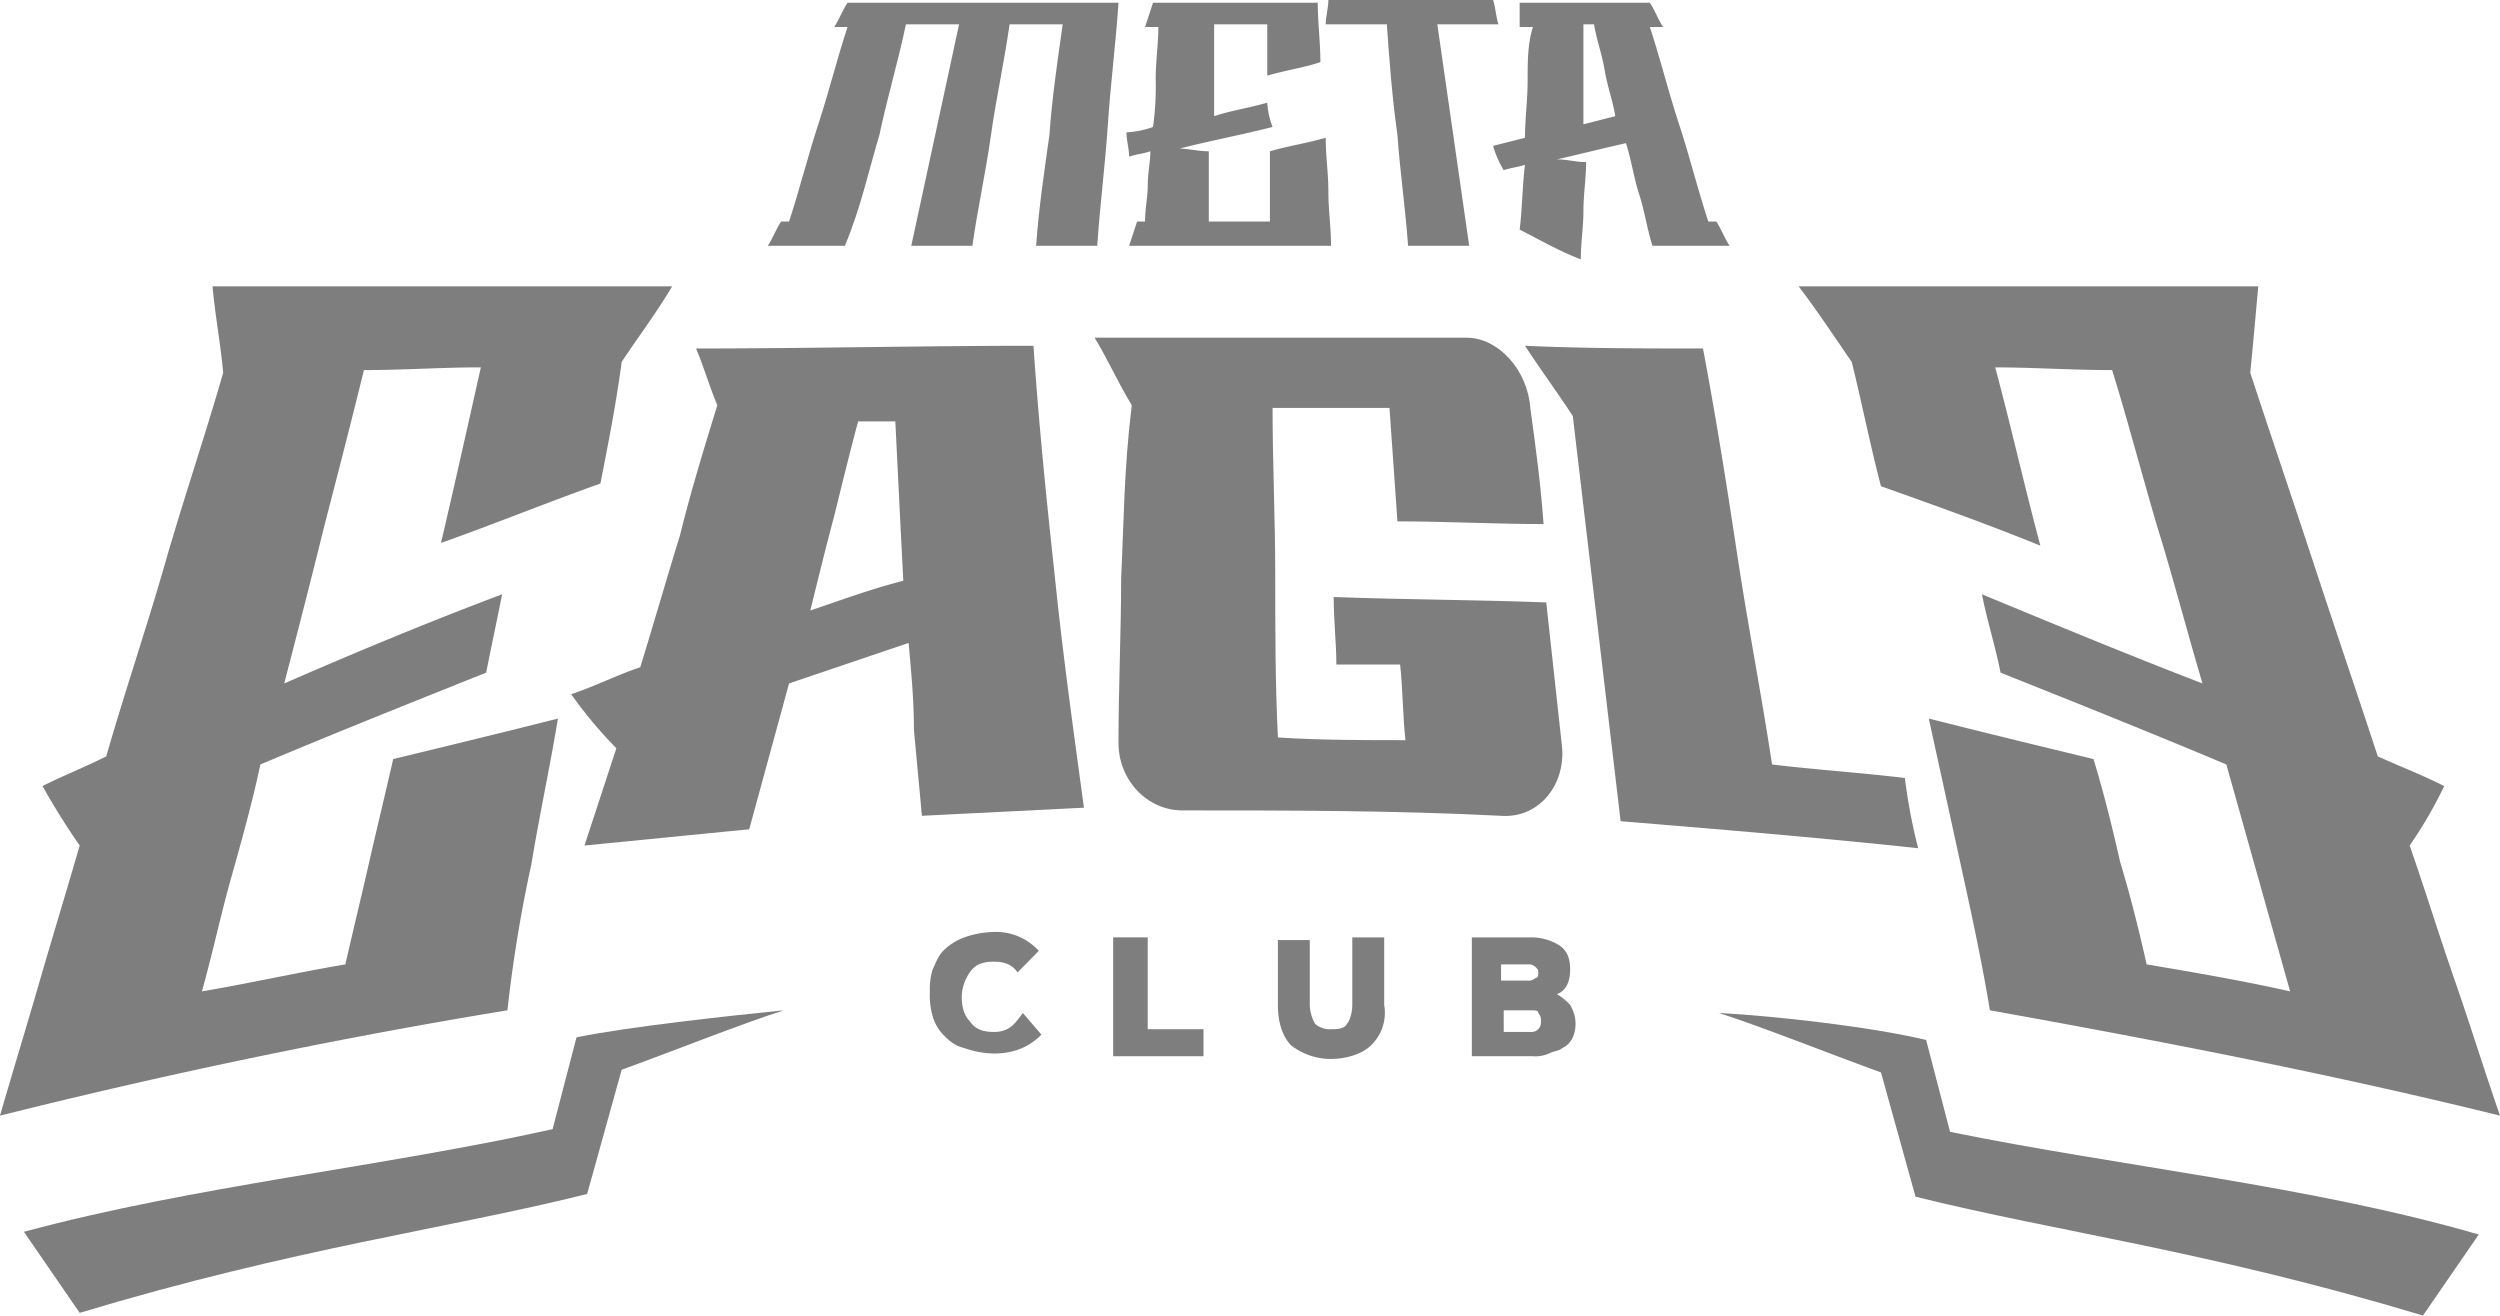
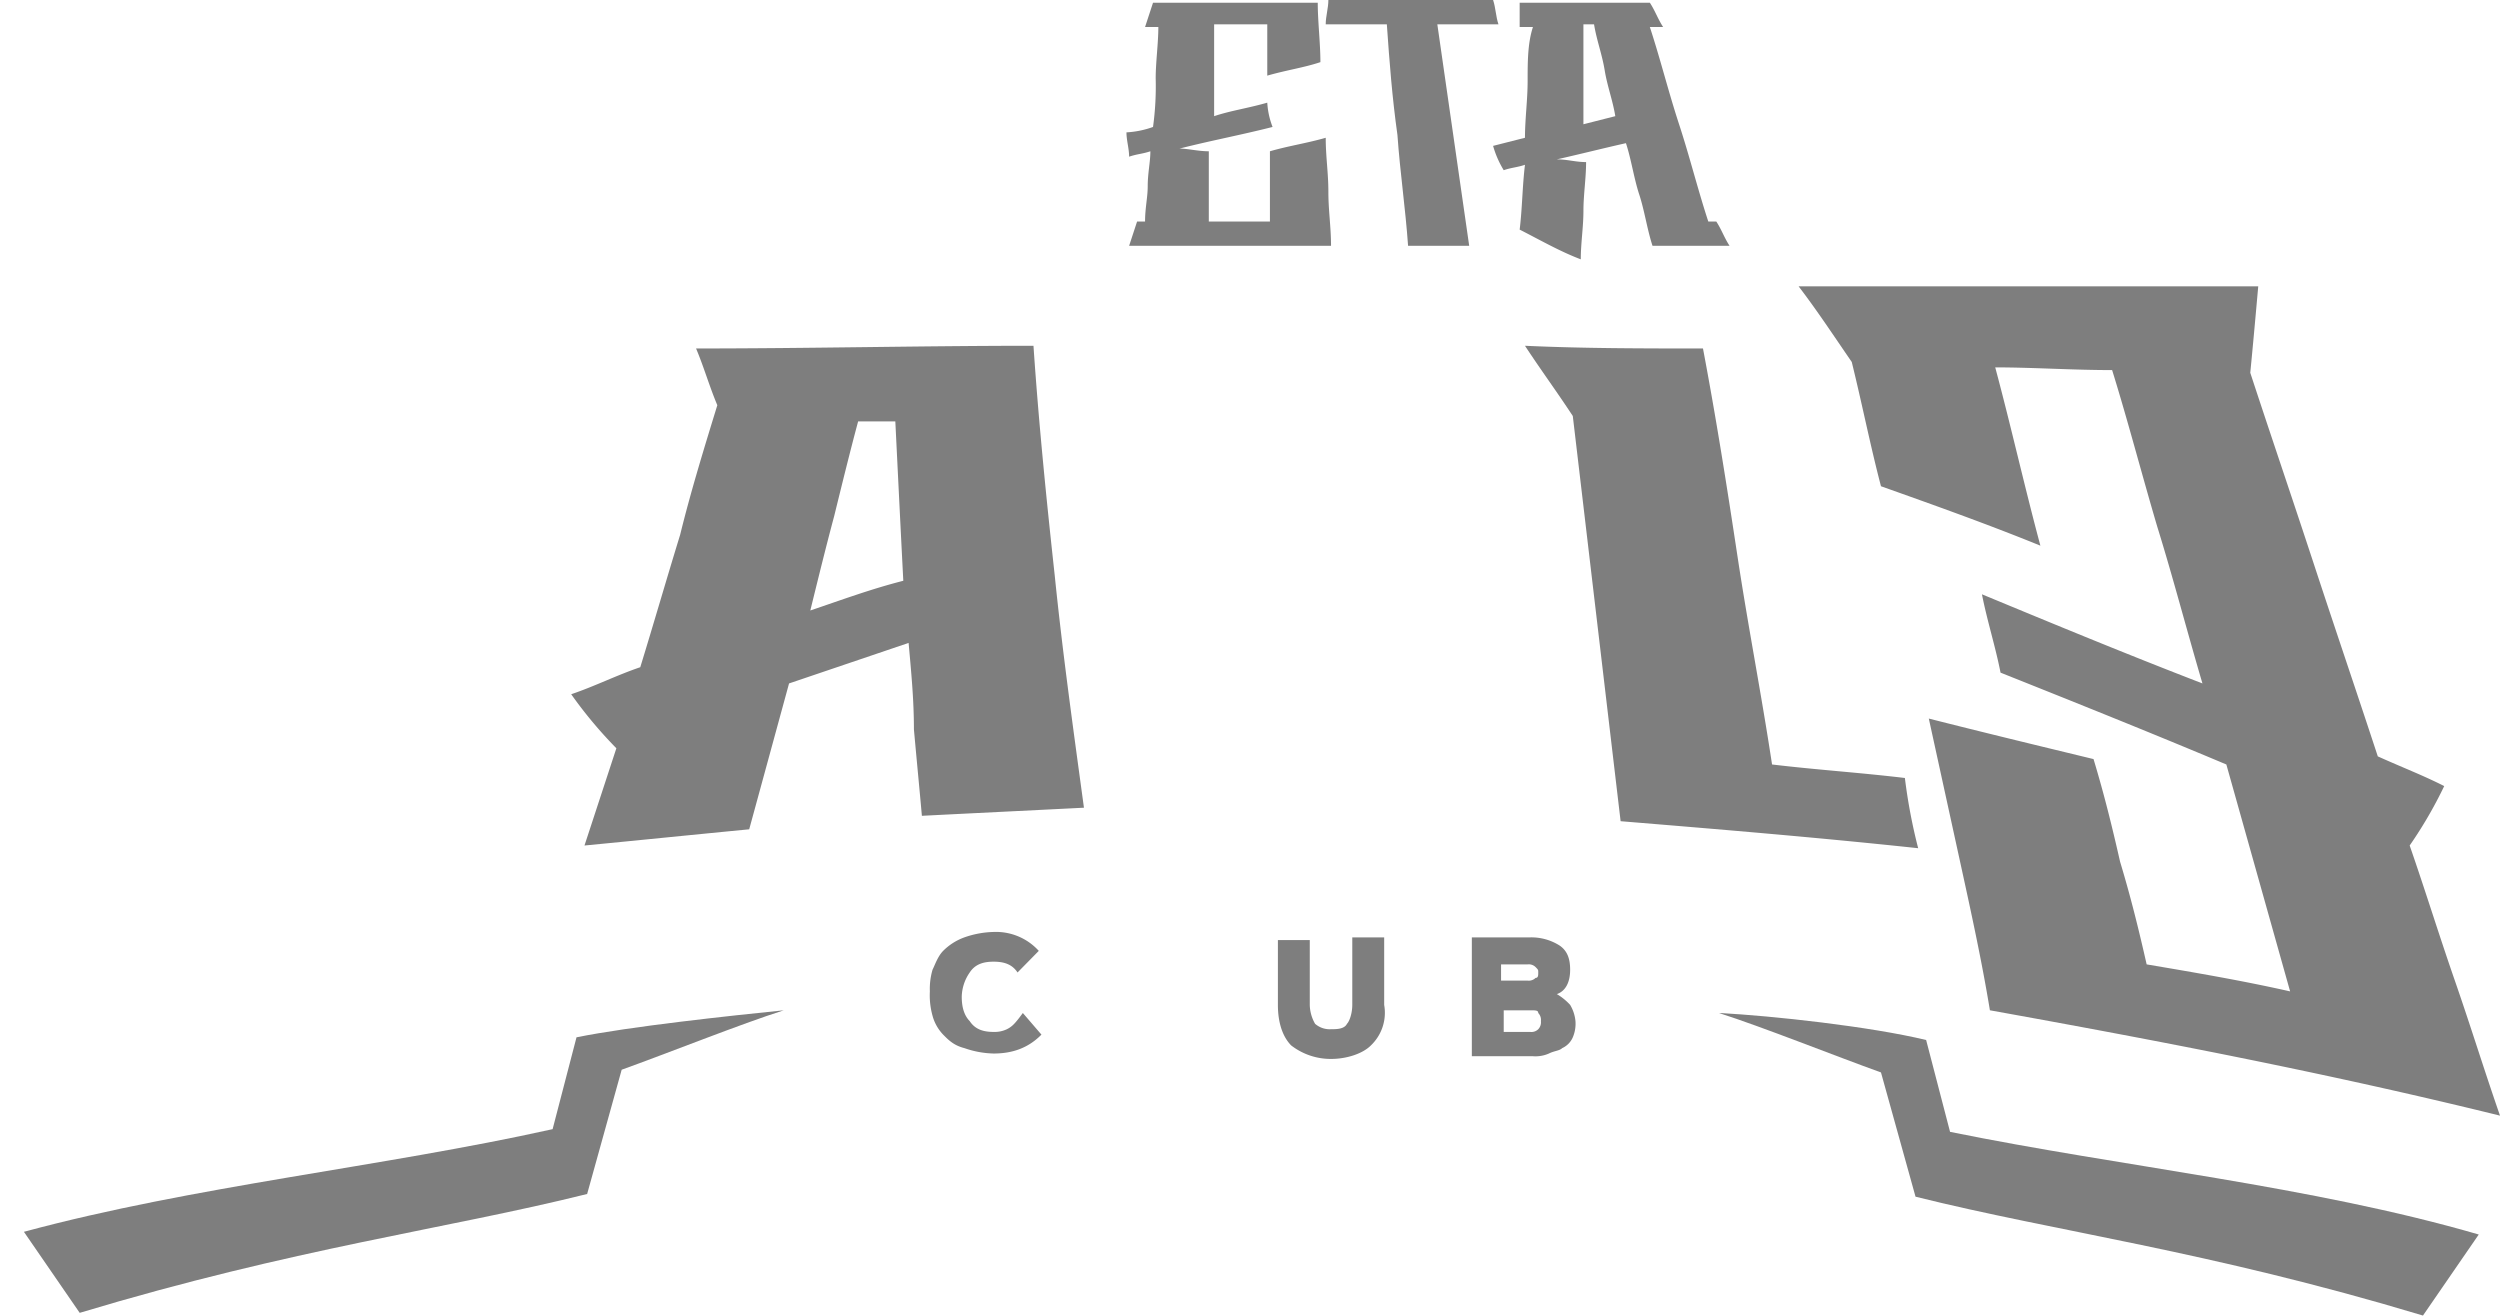
<svg xmlns="http://www.w3.org/2000/svg" width="830.339" height="436.941" viewBox="0 0 830.339 436.941">
  <g id="meta_eagel_logo" data-name="meta eagel logo" transform="translate(0 0)">
    <path id="Vector" d="M175.6,39.477C119.124,52.038,56.474,58.319,0,73.571l18.53,26.916C90,78.954,140.3,72.674,187.069,61.01L198.54,19.739c15-5.383,39.708-15.253,53.826-19.739-17.648,1.794-51.179,5.383-68.827,8.972Z" transform="translate(7.941 335.556)" fill="#7e7e7e" />
-     <path id="Vector-2" data-name="Vector" d="M176.48,192c2.647-16.15,6.177-32.3,8.824-48.449-17.648,4.486-36.178,8.972-54.709,13.458-2.647,11.664-5.294,22.43-7.942,34.094s-5.294,22.43-7.942,34.094c-15.883,2.692-31.766,6.28-47.65,8.972,3.53-12.561,6.177-25.122,9.706-37.683s7.059-25.122,9.706-37.683c25.59-10.766,50.3-20.636,75-30.505,1.765-8.972,3.53-17.047,5.294-26.019-23.825,8.972-47.65,18.841-72.357,29.608,4.412-17.047,8.824-34.094,13.236-52.038,4.412-17.047,8.824-34.094,13.236-52.038,13.236,0,25.59-.9,38.826-.9-4.412,19.739-8.824,39.477-13.236,58.319,17.648-6.28,35.3-13.458,52.944-19.739,2.647-13.458,5.294-26.916,7.059-40.374C211.776,17.047,217.953,8.972,223.247,0H70.592c.882,9.869,2.647,18.841,3.53,28.711-6.177,21.533-13.236,42.169-19.413,63.7s-13.236,42.169-19.413,63.7c-7.059,3.589-14.118,6.28-21.178,9.869,3.53,6.28,7.942,13.458,12.354,19.739-4.412,15.253-8.824,29.608-13.236,44.86S4.412,260.191,0,275.443c57.356-14.355,113.83-26.019,168.539-34.991A461.67,461.67,0,0,1,176.48,192Z" transform="translate(0 95.104)" fill="#7e7e7e" />
    <path id="Vector-3" data-name="Vector" d="M27.354,66.393C45,72.674,62.65,78.954,80.3,86.132,75,66.393,70.592,46.655,65.3,26.916c12.354,0,25.59.9,38.826.9,5.294,17.047,9.706,34.094,15,52.038,5.294,17.047,9.706,34.094,15,52.038-25.59-9.869-49.414-19.739-73.239-29.608,1.765,8.972,4.412,17.047,6.177,26.019,24.707,9.869,49.414,19.739,75,30.505l10.589,37.683,10.589,37.683c-15.883-3.589-31.767-6.28-47.65-8.972-2.647-11.664-5.294-22.43-8.824-34.094-2.647-11.664-5.294-22.43-8.824-34.094-18.53-4.486-37.061-8.972-54.709-13.458L53.826,192c3.53,16.15,7.059,32.3,9.706,48.449,54.709,9.869,111.183,20.636,169.421,34.991-5.294-15.253-9.706-29.608-15-44.86s-9.706-29.608-15-44.86a143.349,143.349,0,0,0,11.471-19.739c-7.059-3.589-14.118-6.28-22.06-9.869-7.059-21.533-14.118-42.169-21.178-63.7s-14.118-42.169-21.178-63.7c.882-8.972,1.765-18.841,2.647-28.711H0C6.177,8.075,11.471,16.15,17.648,25.122,21.178,39.477,23.825,52.935,27.354,66.393Z" transform="translate(597.385 95.104)" fill="#7e7e7e" />
    <path id="Vector-4" data-name="Vector" d="M126.183,143.554c-15-1.794-29.119-2.692-44.12-4.486-3.53-23.327-7.942-45.758-11.471-69.085S63.533,24.225,59.121.9C39.708.9,19.413.9,0,0,5.294,8.075,10.589,15.253,15.883,23.327l7.942,67.291,7.942,67.291c32.649,2.692,65.3,5.383,98.829,8.972A181.844,181.844,0,0,1,126.183,143.554Z" transform="translate(506.498 114.842)" fill="#7e7e7e" />
    <path id="Vector-5" data-name="Vector" d="M153.538,0C116.477,0,79.416.9,41.473.9c2.647,6.28,4.412,12.561,7.059,18.841C44.12,34.094,39.708,48.449,36.178,62.8c-4.412,14.355-8.824,29.608-13.236,43.963C15,109.46,7.942,113.048,0,115.74a145.819,145.819,0,0,0,15,17.944l-10.589,32.3c18.53-1.794,36.178-3.589,54.709-5.383l13.236-48.449,39.708-13.458c.882,9.869,1.765,18.841,1.765,28.711.882,9.869,1.765,18.841,2.647,28.711,17.648-.9,36.178-1.794,53.826-2.692-3.53-26.019-7.059-51.141-9.706-77.16C157.95,52.038,155.3,26.019,153.538,0ZM79.416,87.927c2.647-10.767,5.294-21.533,7.942-31.4C90,45.758,92.652,34.991,95.3,25.122h12.354c.882,17.944,1.765,35.888,2.647,52.935C99.711,80.749,90,84.338,79.416,87.927Z" transform="translate(189.716 114.842)" fill="#7e7e7e" />
-     <path id="Vector-6" data-name="Vector" d="M8.824,79.852c0,17.944-.882,35.888-.882,54.73,0,12.561,9.706,22.43,21.178,22.43,35.3,0,70.592,0,105.888,1.794,12.354.9,21.178-9.869,20.3-22.43l-5.294-48.449c-23.825-.9-46.767-.9-70.592-1.794,0,8.075.882,15.253.882,22.43h21.178c.882,8.075.882,17.047,1.765,25.122-14.118,0-28.237,0-42.355-.9C60,114.843,60,96.9,60,78.057c0-17.944-.882-35.888-.882-54.73H97.946l2.647,37.683c15.883,0,32.649.9,48.532.9-.882-12.561-2.647-26.019-4.412-38.58C143.831,10.767,134.125,0,123.536,0H0C4.412,7.178,7.942,15.253,12.354,22.43,9.706,43.963,9.706,61.907,8.824,79.852Z" transform="translate(363.549 112.155)" fill="#7e7e7e" />
    <path id="Vector-7" data-name="Vector" d="M23.825,44.86c.882,12.561,2.647,24.225,3.53,36.786h20.3c-1.765-12.561-3.53-24.225-5.294-36.786s-3.53-24.225-5.294-36.786h20.3C56.474,5.383,56.474,2.692,55.591,0H.882C.882,2.692,0,5.383,0,8.075H20.3C21.178,20.636,22.06,32.3,23.825,44.86Z" transform="translate(440.318 0)" fill="#7e7e7e" />
    <path id="Vector-8" data-name="Vector" d="M11.471,26.019c0,6.28-.882,12.561-.882,18.841L0,47.552a32.14,32.14,0,0,0,3.53,8.075c2.647-.9,4.412-.9,7.059-1.794-.882,7.178-.882,14.355-1.765,21.533,7.059,3.589,13.236,7.178,20.3,9.869,0-5.383.882-10.767.882-16.15s.882-10.767.882-16.15c-3.53,0-6.177-.9-9.706-.9,7.942-1.794,15-3.589,22.942-5.383,1.765,5.383,2.647,11.664,4.412,17.047s2.647,11.664,4.412,17.047h25.59c-1.765-2.692-2.647-5.383-4.412-8.075H71.474c-3.53-10.766-6.177-21.533-9.706-32.3s-6.177-21.533-9.706-32.3h4.412C54.709,5.383,53.826,2.692,52.062,0H8.824V8.075h4.412C11.471,13.458,11.471,19.739,11.471,26.019ZM30,7.178h3.53c.882,5.383,2.647,9.869,3.53,15.253s2.647,9.869,3.53,15.253L30,40.374V7.178Z" transform="translate(495.909 0.898)" fill="#7e7e7e" />
    <path id="Vector-9" data-name="Vector" d="M8.824,41.272A30.9,30.9,0,0,1,0,43.066c0,2.692.882,5.383.882,8.075,2.647-.9,4.412-.9,7.059-1.794,0,3.589-.882,7.178-.882,11.664,0,3.589-.882,7.178-.882,11.664H3.53L.882,80.749H67.945c0-6.28-.882-11.664-.882-17.944S66.18,51.141,66.18,44.86C60,46.655,53.826,47.552,47.65,49.347V72.674h-20.3V49.347c-3.53,0-7.059-.9-9.706-.9,10.589-2.692,20.3-4.486,30.884-7.178A26.57,26.57,0,0,1,46.767,33.2c-6.177,1.794-12.354,2.692-17.648,4.486V7.178H46.767V24.225c6.177-1.794,12.354-2.692,17.648-4.486,0-6.28-.882-13.458-.882-19.739H8.824L6.177,8.075h4.412c0,5.383-.882,11.664-.882,17.047A99.131,99.131,0,0,1,8.824,41.272Z" transform="translate(374.138 0.898)" fill="#7e7e7e" />
-     <path id="Vector-10" data-name="Vector" d="M37.061,43.963C39.708,31.4,43.238,19.739,45.885,7.178H63.533C60.886,19.739,58.239,31.4,55.591,43.963S50.3,68.188,47.65,80.749h20.3c1.765-12.561,4.412-24.225,6.177-36.786S78.534,19.739,80.3,7.178H97.947c-1.765,12.561-3.53,24.225-4.412,36.786C91.77,56.524,90,68.188,89.123,80.749h20.3c.882-13.458,2.647-26.916,3.53-40.374S115.595,13.458,116.477,0h-90c-1.765,2.692-2.647,5.383-4.412,8.075h4.412c-3.53,10.767-6.177,21.533-9.706,32.3s-6.177,21.533-9.706,32.3H4.412C2.647,75.366,1.765,78.057,0,80.749H25.59C30.884,68.188,33.531,55.627,37.061,43.963Z" transform="translate(255.014 0.898)" fill="#7e7e7e" />
    <path id="Vector-11" data-name="Vector" d="M28.237,18.841c2.647-.9,4.412-3.589,4.412-8.075,0-3.589-.882-6.28-3.53-8.075A17.567,17.567,0,0,0,19.413,0H0V39.477H20.3a11.027,11.027,0,0,0,5.294-.9c1.765-.9,3.53-.9,4.412-1.794a6.949,6.949,0,0,0,3.53-3.589,11.55,11.55,0,0,0,.882-5.383,12.9,12.9,0,0,0-1.765-5.383A19.312,19.312,0,0,0,28.237,18.841ZM9.706,8.972H18.53a3.207,3.207,0,0,1,2.647.9c.882.9.882.9.882,1.794s0,1.794-.882,1.794a3.207,3.207,0,0,1-2.647.9H9.706ZM22.06,30.505a3.208,3.208,0,0,1-2.647.9H10.589V24.225h8.824c1.765,0,2.647,0,2.647.9a3.332,3.332,0,0,1,.882,2.692A3.332,3.332,0,0,1,22.06,30.505Z" transform="translate(488.85 311.335)" fill="#7e7e7e" />
    <path id="Vector-12" data-name="Vector" d="M24.707,22.43c0,2.692-.882,5.383-1.765,6.28-.882,1.794-3.53,1.794-5.294,1.794a7.386,7.386,0,0,1-5.294-1.794,13.128,13.128,0,0,1-1.765-6.28V.9H0V22.43C0,28.711,1.765,33.2,4.412,35.888a21.443,21.443,0,0,0,13.236,4.486c5.294,0,10.589-1.794,13.236-4.486A14.959,14.959,0,0,0,35.3,22.43V0H24.707V22.43Z" transform="translate(424.435 311.335)" fill="#7e7e7e" />
-     <path id="Vector-13" data-name="Vector" d="M11.471,0H0V39.477H30V30.505H11.471Z" transform="translate(369.725 311.335)" fill="#7e7e7e" />
    <path id="Vector-14" data-name="Vector" d="M25.59,32.3a9.456,9.456,0,0,1-4.412.9c-3.53,0-6.177-.9-7.942-3.589q-2.647-2.692-2.647-8.075a14.636,14.636,0,0,1,2.647-8.075C15,10.767,17.648,9.869,21.178,9.869s6.177.9,7.942,3.589l7.059-7.178A19.2,19.2,0,0,0,21.178,0a31.257,31.257,0,0,0-9.706,1.794A19.171,19.171,0,0,0,4.412,6.281c-1.765,1.794-2.647,4.486-3.53,6.28A22.651,22.651,0,0,0,0,19.739a25.236,25.236,0,0,0,.882,8.075,14.521,14.521,0,0,0,3.53,6.28c1.765,1.794,3.529,3.589,7.059,4.486a31.257,31.257,0,0,0,9.706,1.794c6.177,0,11.471-1.794,15.883-6.28l-6.177-7.178C28.237,30.505,27.354,31.4,25.59,32.3Z" transform="translate(308.84 309.538)" fill="#7e7e7e" />
    <path id="Vector-15" data-name="Vector" d="M68.827,8.972C50.3,4.486,17.648.9,0,0,14.118,4.486,38.826,14.355,53.826,19.739L65.3,61.01c46.767,11.664,97.064,17.944,168.539,39.477l18.53-26.916c-55.591-16.15-118.242-22.43-175.6-34.094Z" transform="translate(570.913 336.454)" fill="#7e7e7e" />
  </g>
</svg>